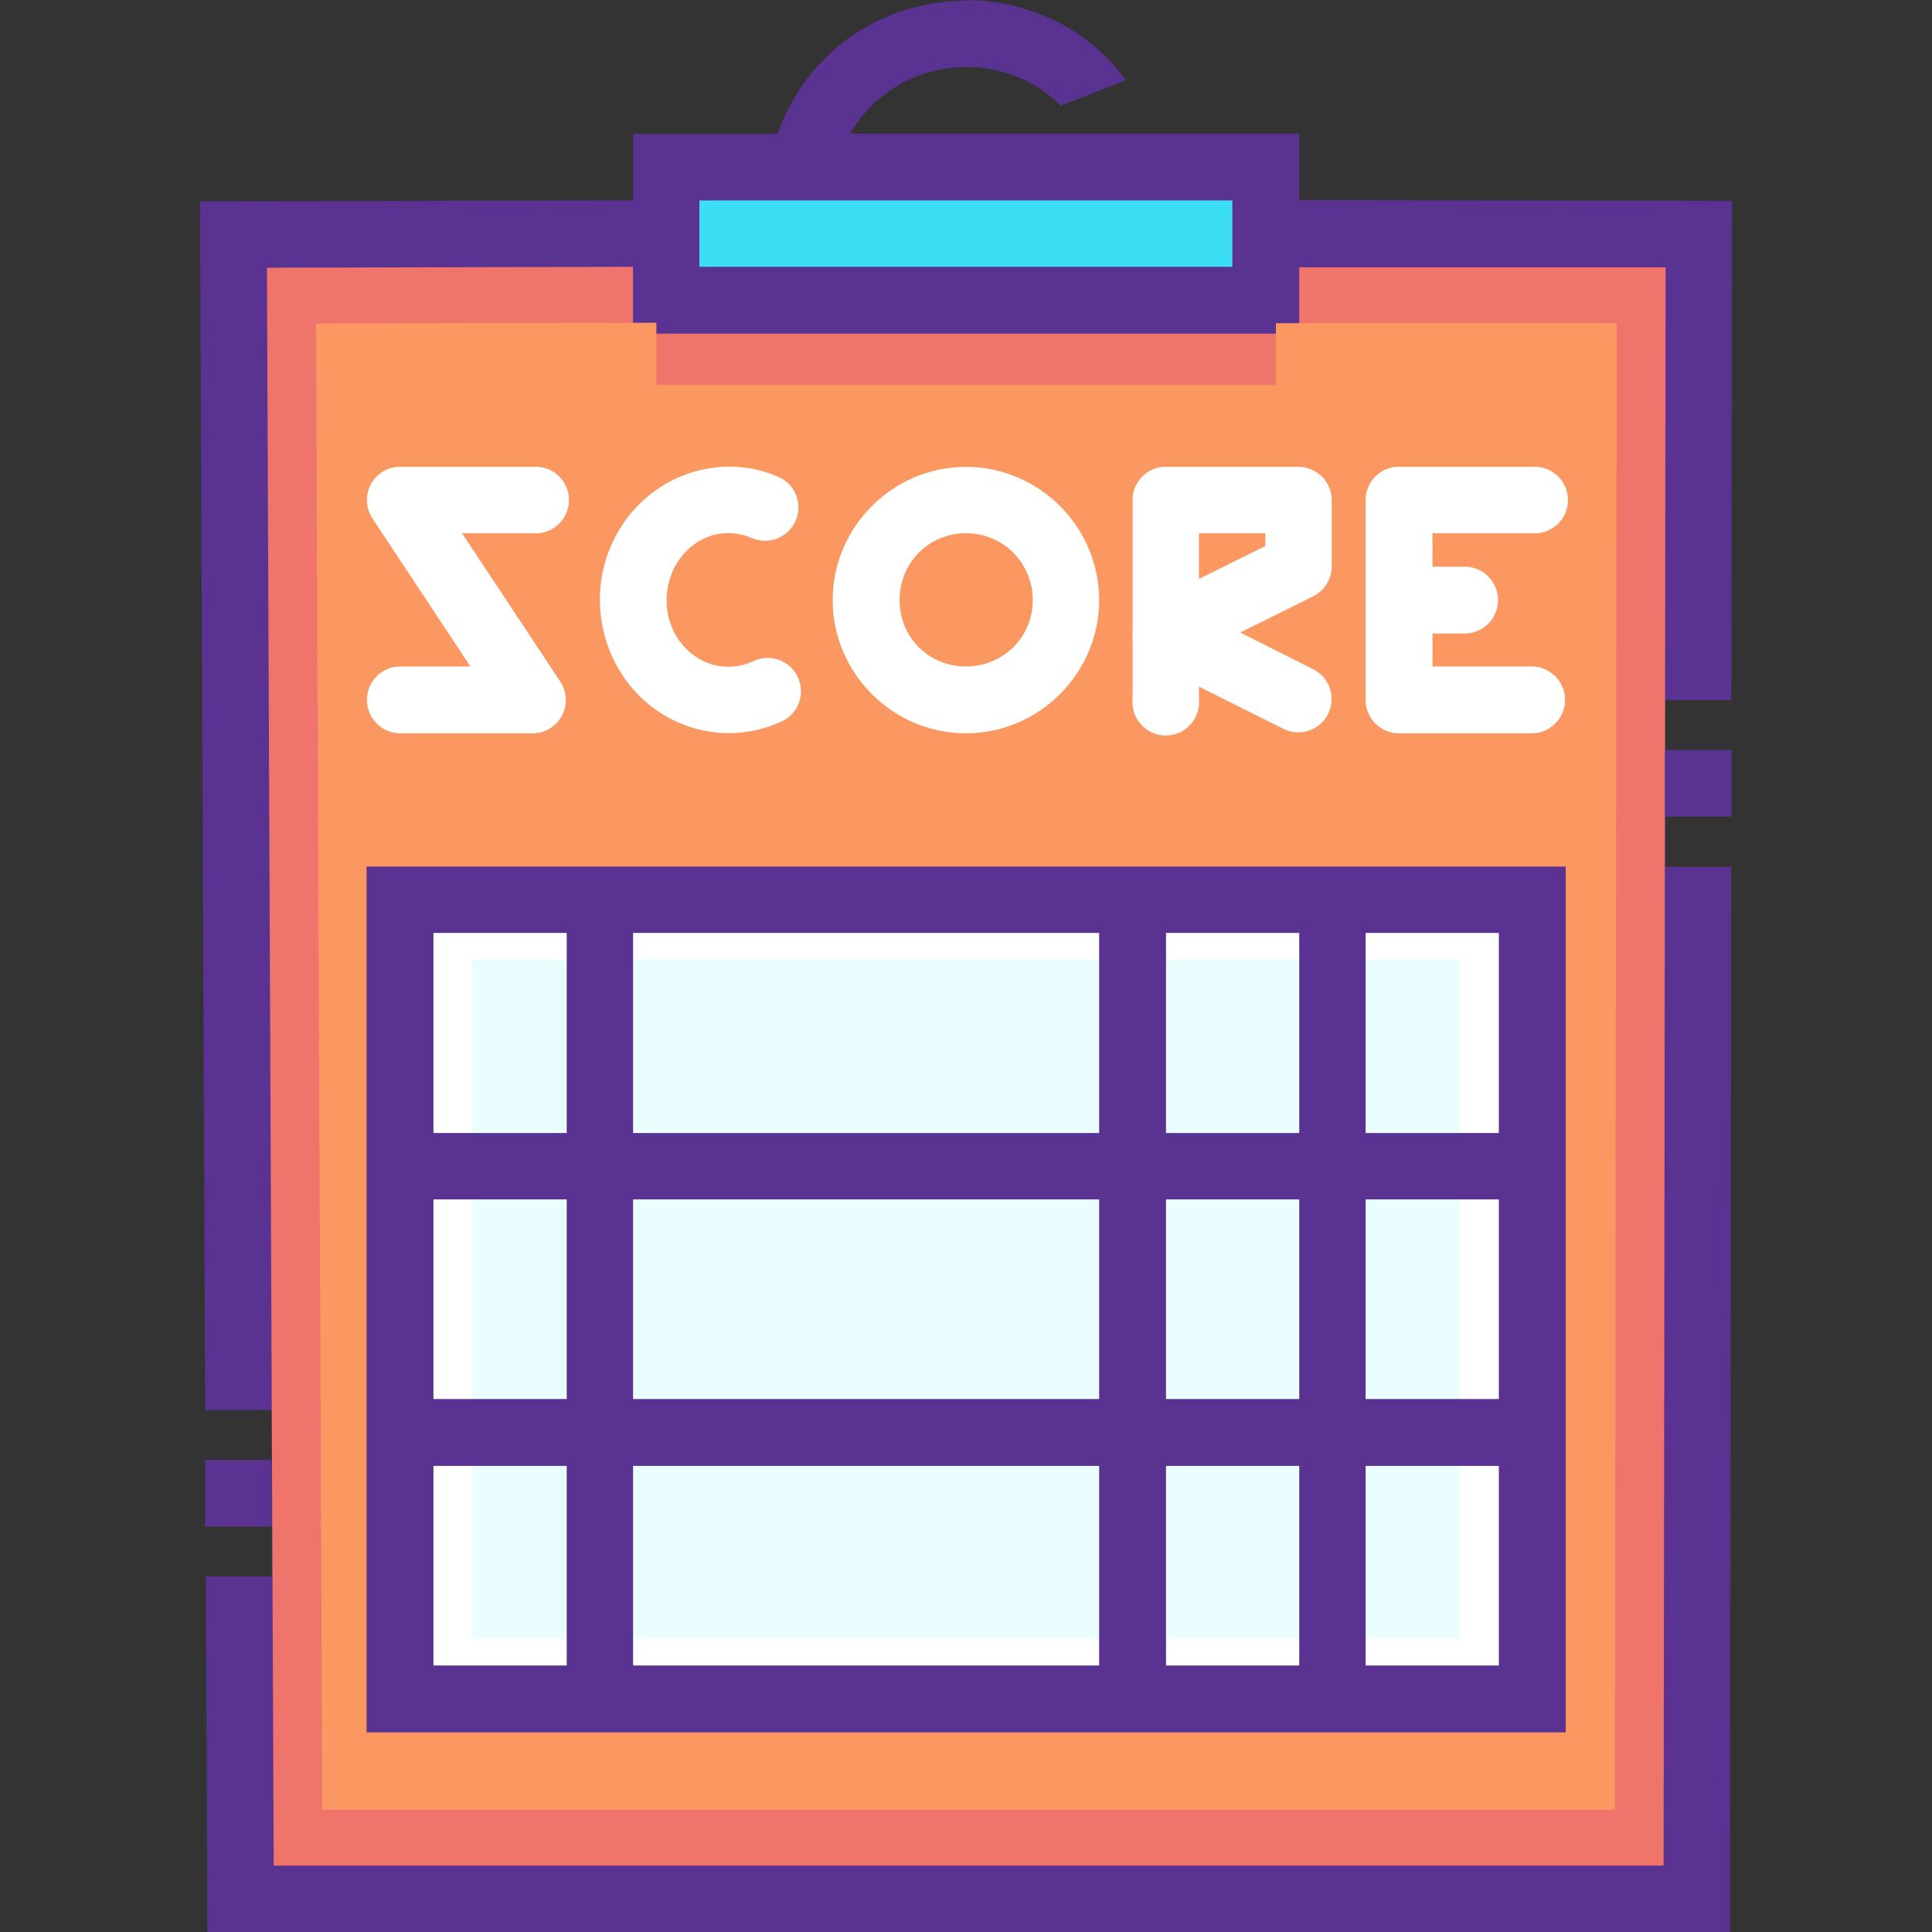
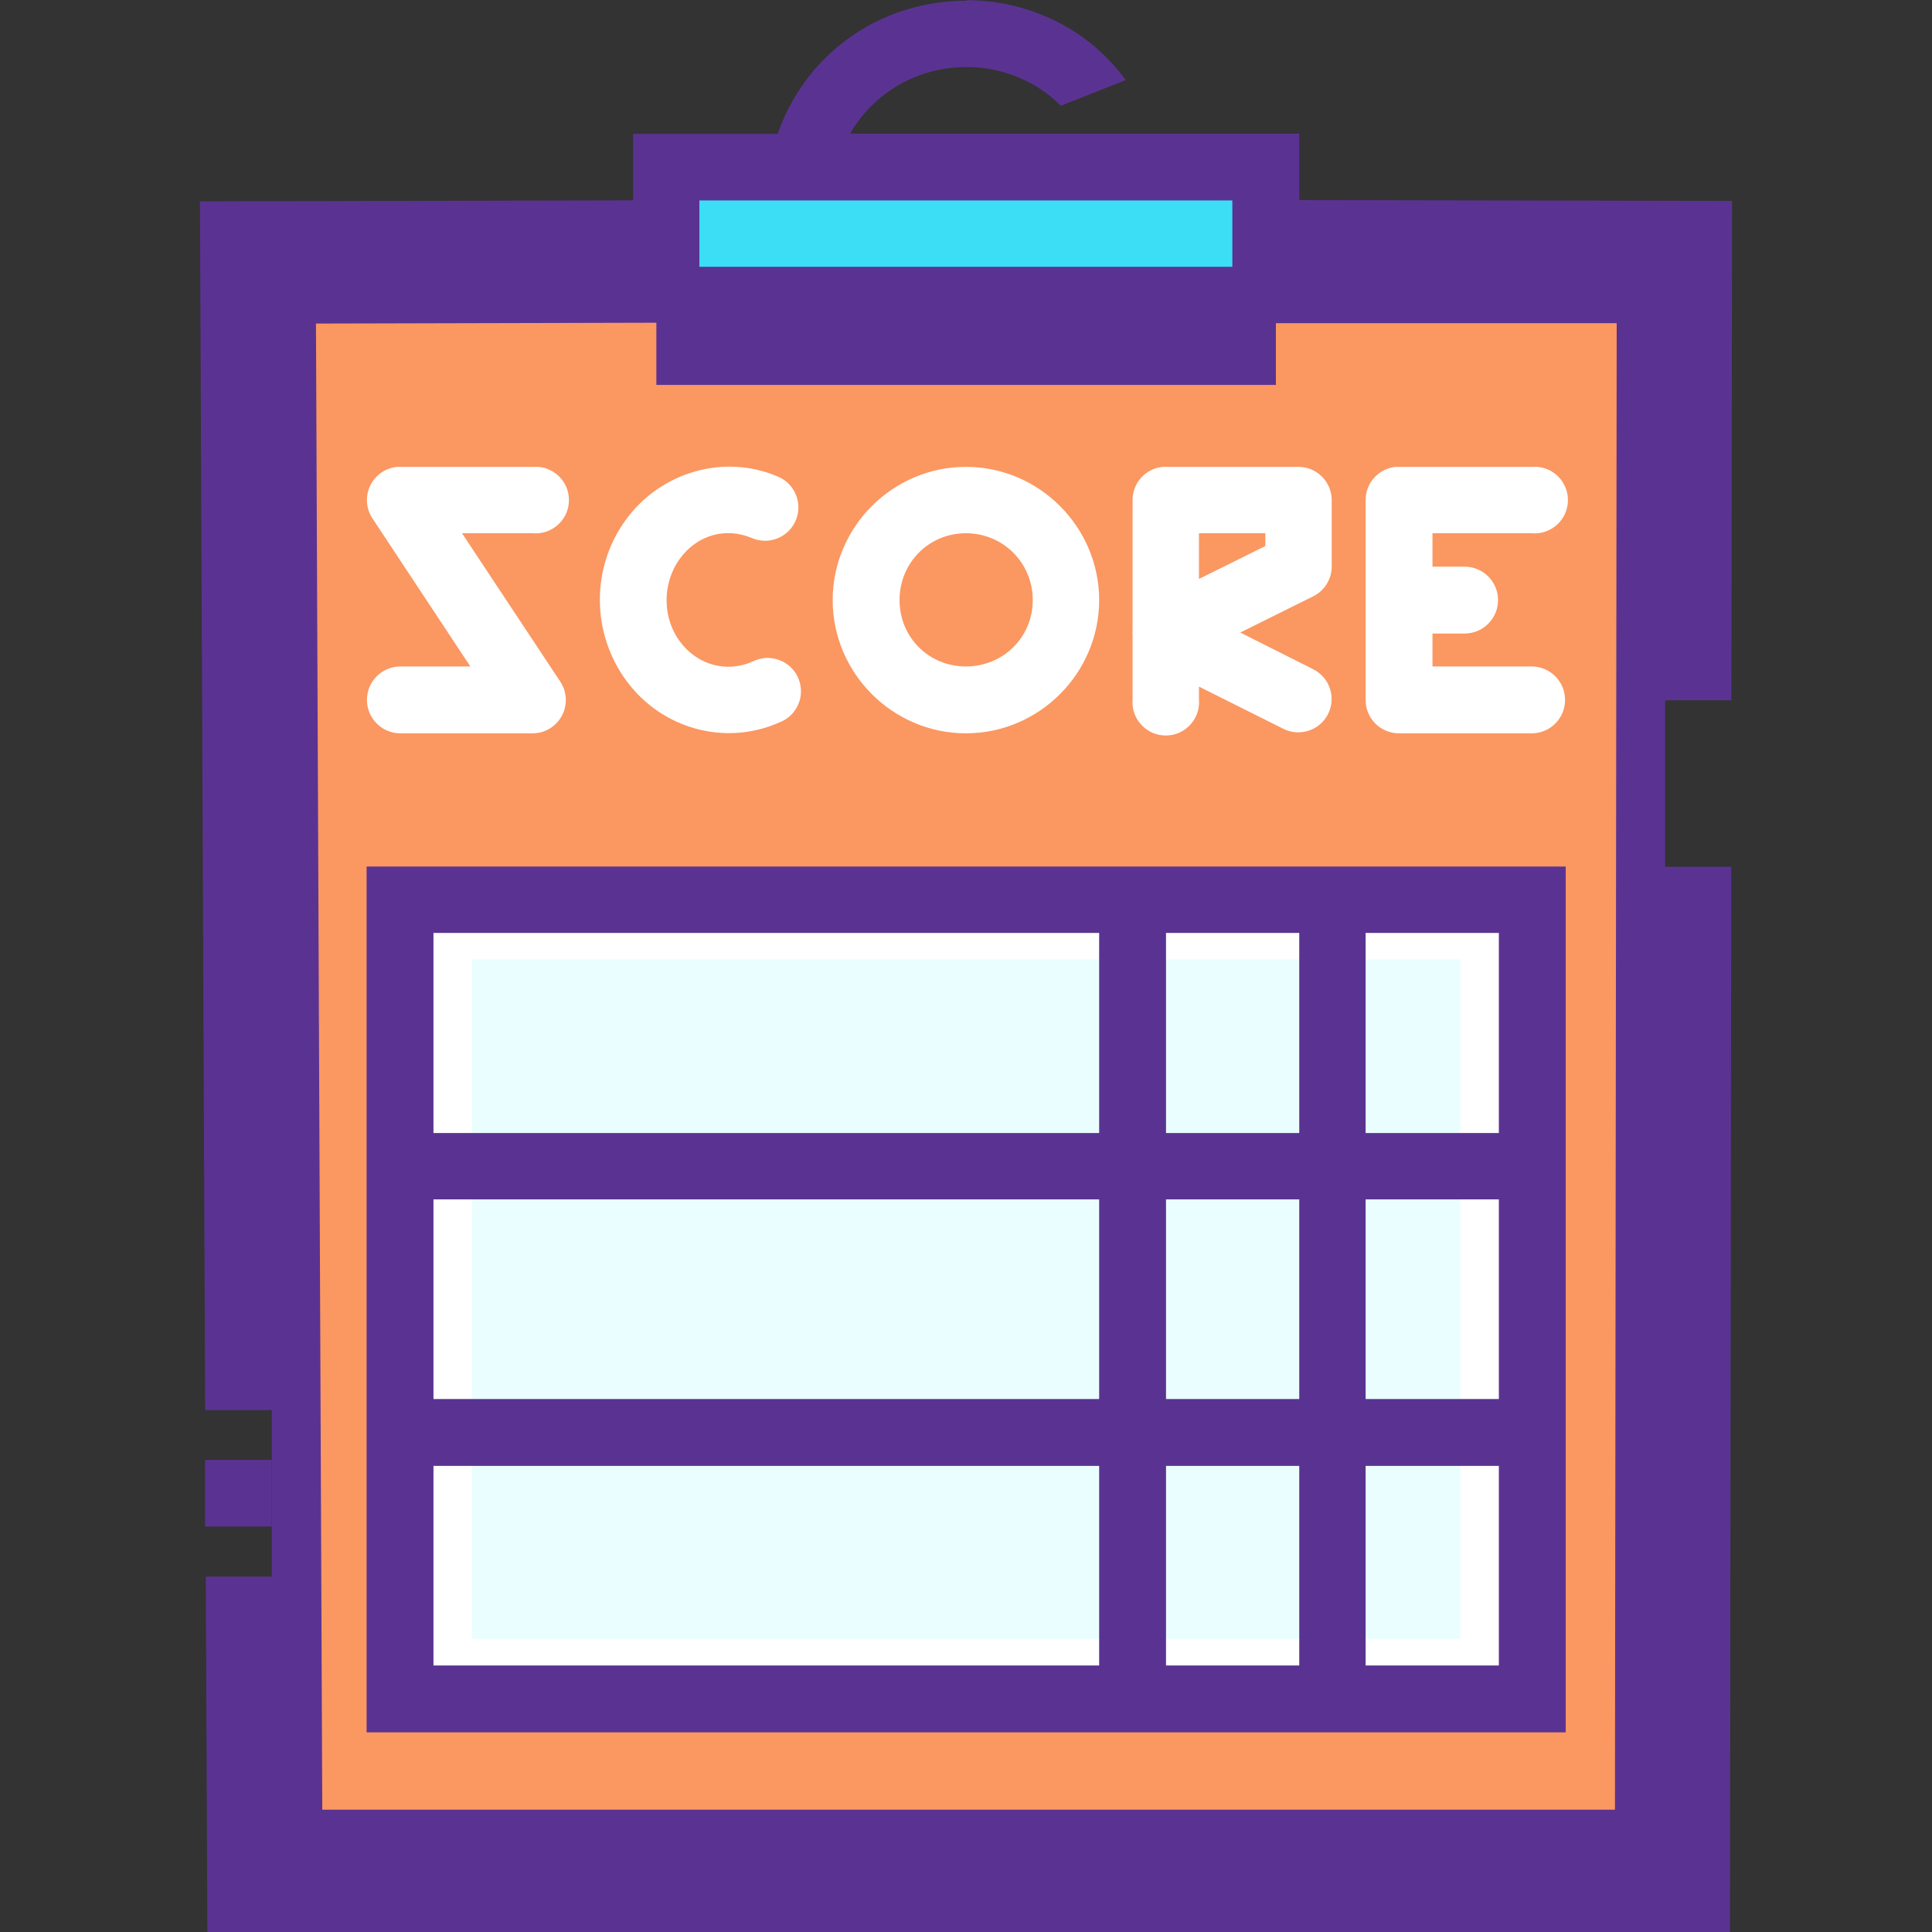
<svg xmlns="http://www.w3.org/2000/svg" version="1.1" id="Layer_1" x="0px" y="0px" viewBox="0 0 464.137 464.137" style="enable-background:new 0 0 464.137 464.137;" xml:space="preserve">
  <rect x="0" y="0" width="464.137" height="464.137" fill="#333333" stroke="none" />
  <g transform="translate(0 -1020.36)">
    <g shape-rendering="auto" image-rendering="auto" color-rendering="auto" color-interpolation="sRGB">
      <path style="fill:#5A3392;" d="M232.317,1020.36v0.16c-8.32,0-16.652,2.021-24.125,6.251    c-10.211,5.781-17.648,15.047-21.375,25.749h-34.719v15.969l-104.062,0.256l1.25,290.375h16v40H49.442l0.374,85.377h365.781    l0.312-255.906h-15.906v-40h15.938l0.16-119.969l-103.969-0.191v-15.97H204.226c2.776-4.807,6.824-8.938,11.906-11.813    c4.989-2.802,10.551-4.198,16.125-4.188c5.576,0.013,11.137,1.44,16.094,4.313c2.42,1.392,4.587,3.098,6.5,4.998l15.625-6.188    c-3.768-5.033-8.445-9.427-14.094-12.687c-7.433-4.294-15.742-6.458-24.063-6.501L232.317,1020.36z" />
-       <path style="fill:#EE746C;" d="M152.082,1084.454v16.063h160.031v-15.938h88.031l-0.484,383.969H65.754l-1.627-383.875    L152.082,1084.454z" />
      <path style="fill:#FB9761;" d="M157.683,1097.889v14.939h148.836v-14.822h81.872l-0.423,357.105H77.42l-1.512-357.02    L157.683,1097.889z" />
      <path style="fill:#5A3392;" d="M88.073,1228.54v7.914v200.078h288.071V1228.54H88.073z" />
      <g>
        <path style="fill:#FFFFFF;" d="M104.135,1244.487h255.945v175.984H104.135L104.135,1244.487L104.135,1244.487z" />
        <path style="fill:#FFFFFF;" d="M232.049,1132.518c-17.578,0-32.007,14.43-32.008,32.006c0,17.58,14.43,32.008,32.008,32.008     c17.579,0,32.008-14.43,32.008-32.008C264.057,1146.946,249.627,1132.516,232.049,1132.518z M232.049,1148.462     c8.931,0,16.063,7.131,16.063,16.063c0.001,8.934-7.132,15.945-16.063,15.945c-8.931,0-15.945-7.014-15.945-15.945     S223.118,1148.462,232.049,1148.462z" />
        <path style="fill:#FFFFFF;" d="M279.293,1132.518c-4.117,0.412-7.241,3.895-7.205,8.031v31.063c-0.049,0.51-0.049,1.025,0,1.535     v15.236c-0.372,4.402,2.896,8.273,7.299,8.646c4.403,0.371,8.274-2.896,8.646-7.299c0.038-0.449,0.038-0.898,0-1.348v-3.072     l20.315,10.156c3.96,1.963,8.761,0.342,10.723-3.619c1.943-3.92,0.375-8.674-3.518-10.672l-17.599-8.857l17.599-8.74     c2.668-1.357,4.355-4.092,4.372-7.086v-15.943c0.017-4.396-3.517-7.982-7.913-8.031h-31.89     C279.846,1132.505,279.57,1132.505,279.293,1132.518L279.293,1132.518z M288.033,1148.462h15.945v3.072l-15.945,7.914v-10.984     V1148.462z" />
        <path style="fill:#FFFFFF;" d="M186.931,1134.88c-13.019-5.613-28.235-1.137-36.614,10.395     c-8.384,11.527-8.245,27.287,0.242,38.74c8.484,11.451,23.649,15.658,36.614,9.92c4.149-1.52,6.281-6.115,4.761-10.264     c-1.52-4.15-6.115-6.281-10.264-4.762c-0.299,0.109-0.591,0.236-0.874,0.381c-6.194,2.738-13.213,0.912-17.48-4.846     c-4.263-5.764-4.221-14.039,0-19.844c4.215-5.805,11.147-7.639,17.362-4.959c4.082,1.717,8.783-0.199,10.5-4.279     c1.711-4.066-0.184-8.752-4.24-10.484L186.931,1134.88z" />
        <g>
          <path style="fill:#FFFFFF;" d="M335.277,1132.518c-4.117,0.412-7.241,3.895-7.205,8.031v47.953      c-0.017,4.418,3.552,8.014,7.97,8.031c0.02,0,0.041,0,0.061,0h31.89c4.436-0.021,8.014-3.635,7.992-8.07      c-0.021-4.404-3.587-7.971-7.992-7.992h-23.859v-32.008h23.859c4.403,0.377,8.277-2.887,8.654-7.289      c0.377-4.402-2.887-8.277-7.29-8.654c-0.454-0.039-0.91-0.039-1.364,0h-31.89c-0.276-0.014-0.553-0.014-0.828,0      L335.277,1132.518z" />
          <path style="fill:#FFFFFF;" d="M339.293,1156.495c-4.438,0.186-7.886,3.932-7.701,8.369c0.185,4.439,3.932,7.887,8.37,7.701      c0.053-0.002,0.106-0.004,0.159-0.008h11.811c4.436-0.045,7.996-3.676,7.951-8.111c-0.043-4.373-3.578-7.908-7.951-7.951      h-11.811C339.846,1156.481,339.569,1156.481,339.293,1156.495z" />
          <path style="fill:#FFFFFF;" d="M95.395,1132.518c-4.399,0.418-7.627,4.322-7.21,8.721c0.125,1.316,0.574,2.582,1.307,3.682      l23.504,35.551H96.226c-4.436-0.021-8.049,3.557-8.07,7.992s3.557,8.049,7.992,8.07c0.026,0,0.052,0,0.078,0h31.772      c4.419-0.037,7.97-3.648,7.933-8.068c-0.013-1.541-0.471-3.047-1.319-4.334l-23.622-35.668h17.008      c4.403,0.377,8.277-2.887,8.654-7.289s-2.887-8.277-7.29-8.654c-0.454-0.039-0.91-0.039-1.364,0H96.226      c-0.276-0.014-0.553-0.014-0.828,0L95.395,1132.518z" />
        </g>
      </g>
      <path style="fill:#3CDEF6;" d="M168.02,1068.516h112.094h15.938v15.938H168.02V1068.516z" />
      <path style="fill:#EBFEFF;" d="M113.391,1250.85h237.435v163.256H113.391L113.391,1250.85L113.391,1250.85z" />
      <g>
        <path style="fill:#5A3392;" d="M92.089,1356.454v16.064h280.039v-16.064C372.128,1356.454,92.089,1356.454,92.089,1356.454z" />
        <path style="fill:#5A3392;" d="M92.089,1292.557v15.943h280.039v-15.943C372.128,1292.557,92.089,1292.557,92.089,1292.557z" />
-         <path style="fill:#5A3392;" d="M136.144,1232.557v199.961h15.945v-199.961H136.144z" />
        <path style="fill:#5A3392;" d="M312.128,1232.557v199.961h15.945v-199.961H312.128z" />
        <path style="fill:#5A3392;" d="M264.057,1232.557v199.961h16.063v-199.961H264.057z" />
      </g>
    </g>
    <g>
      <path style="fill:#5A3392;" d="M49.272,1371.085h16v16h-16V1371.085z" />
-       <path style="fill:#5A3392;" d="M416.019,1200.542h-16v16h16V1200.542z" />
    </g>
  </g>
  <g>
</g>
  <g>
</g>
  <g>
</g>
  <g>
</g>
  <g>
</g>
  <g>
</g>
  <g>
</g>
  <g>
</g>
  <g>
</g>
  <g>
</g>
  <g>
</g>
  <g>
</g>
  <g>
</g>
  <g>
</g>
  <g>
</g>
</svg>